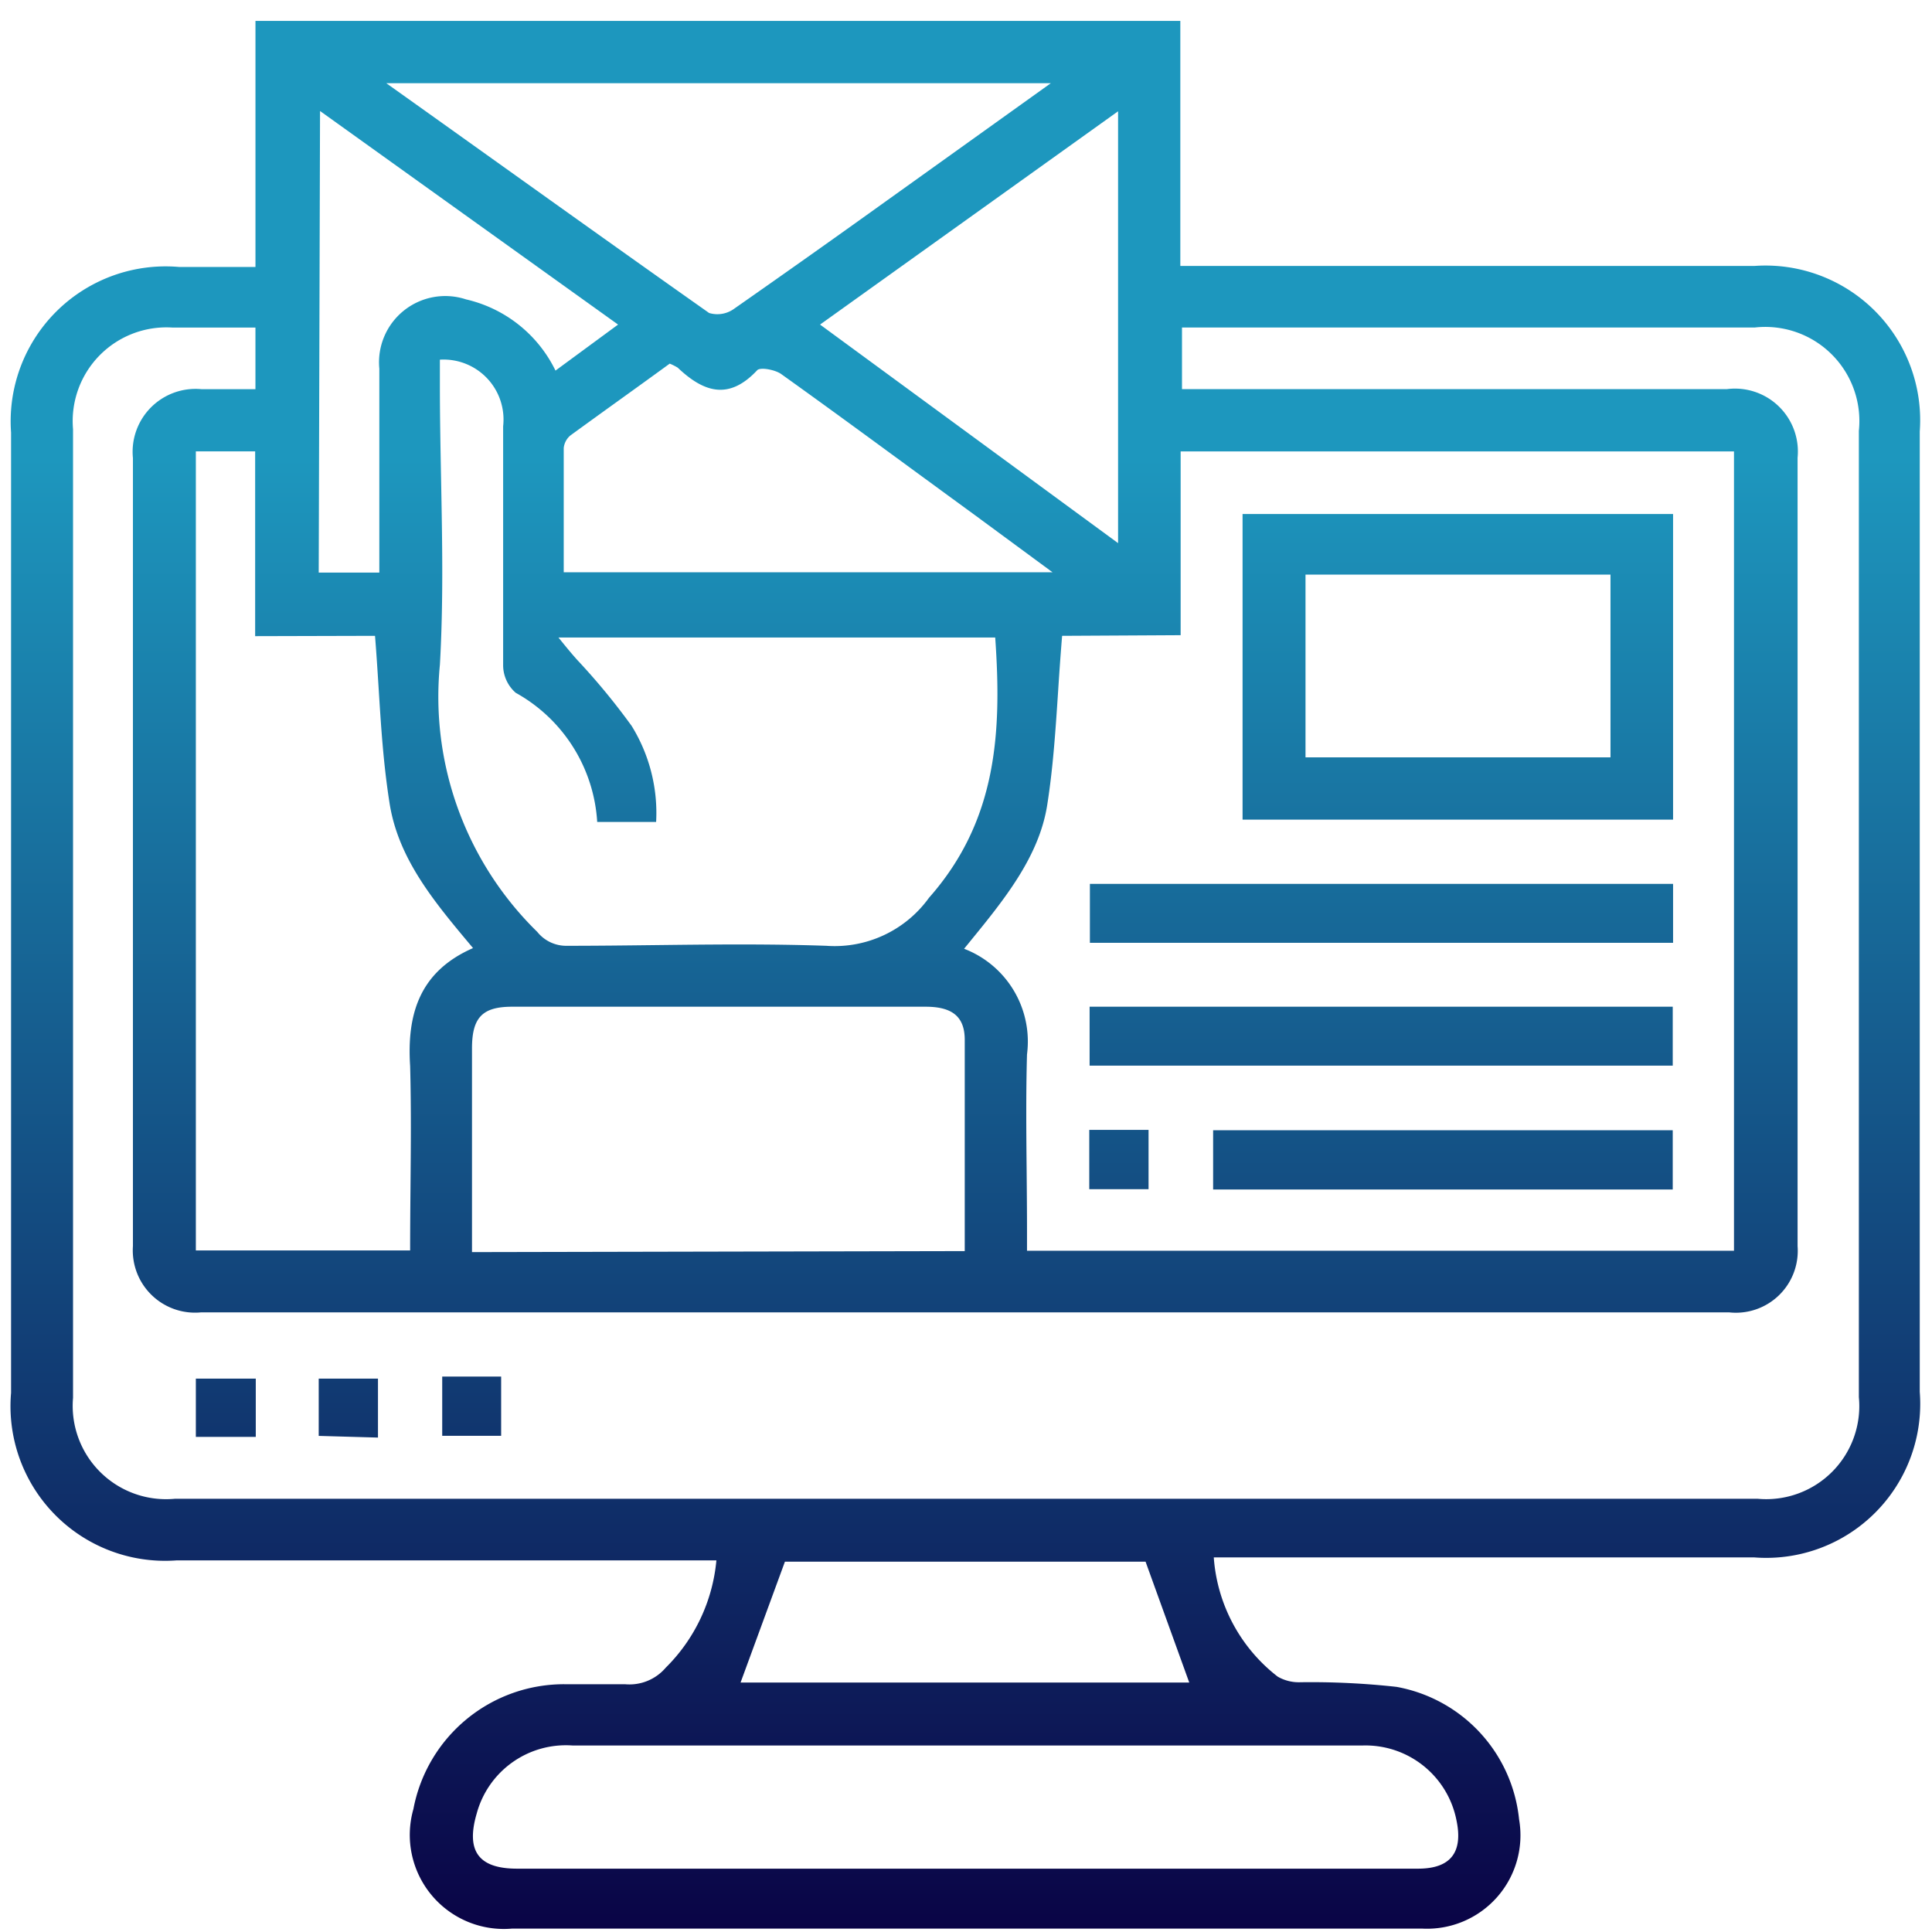
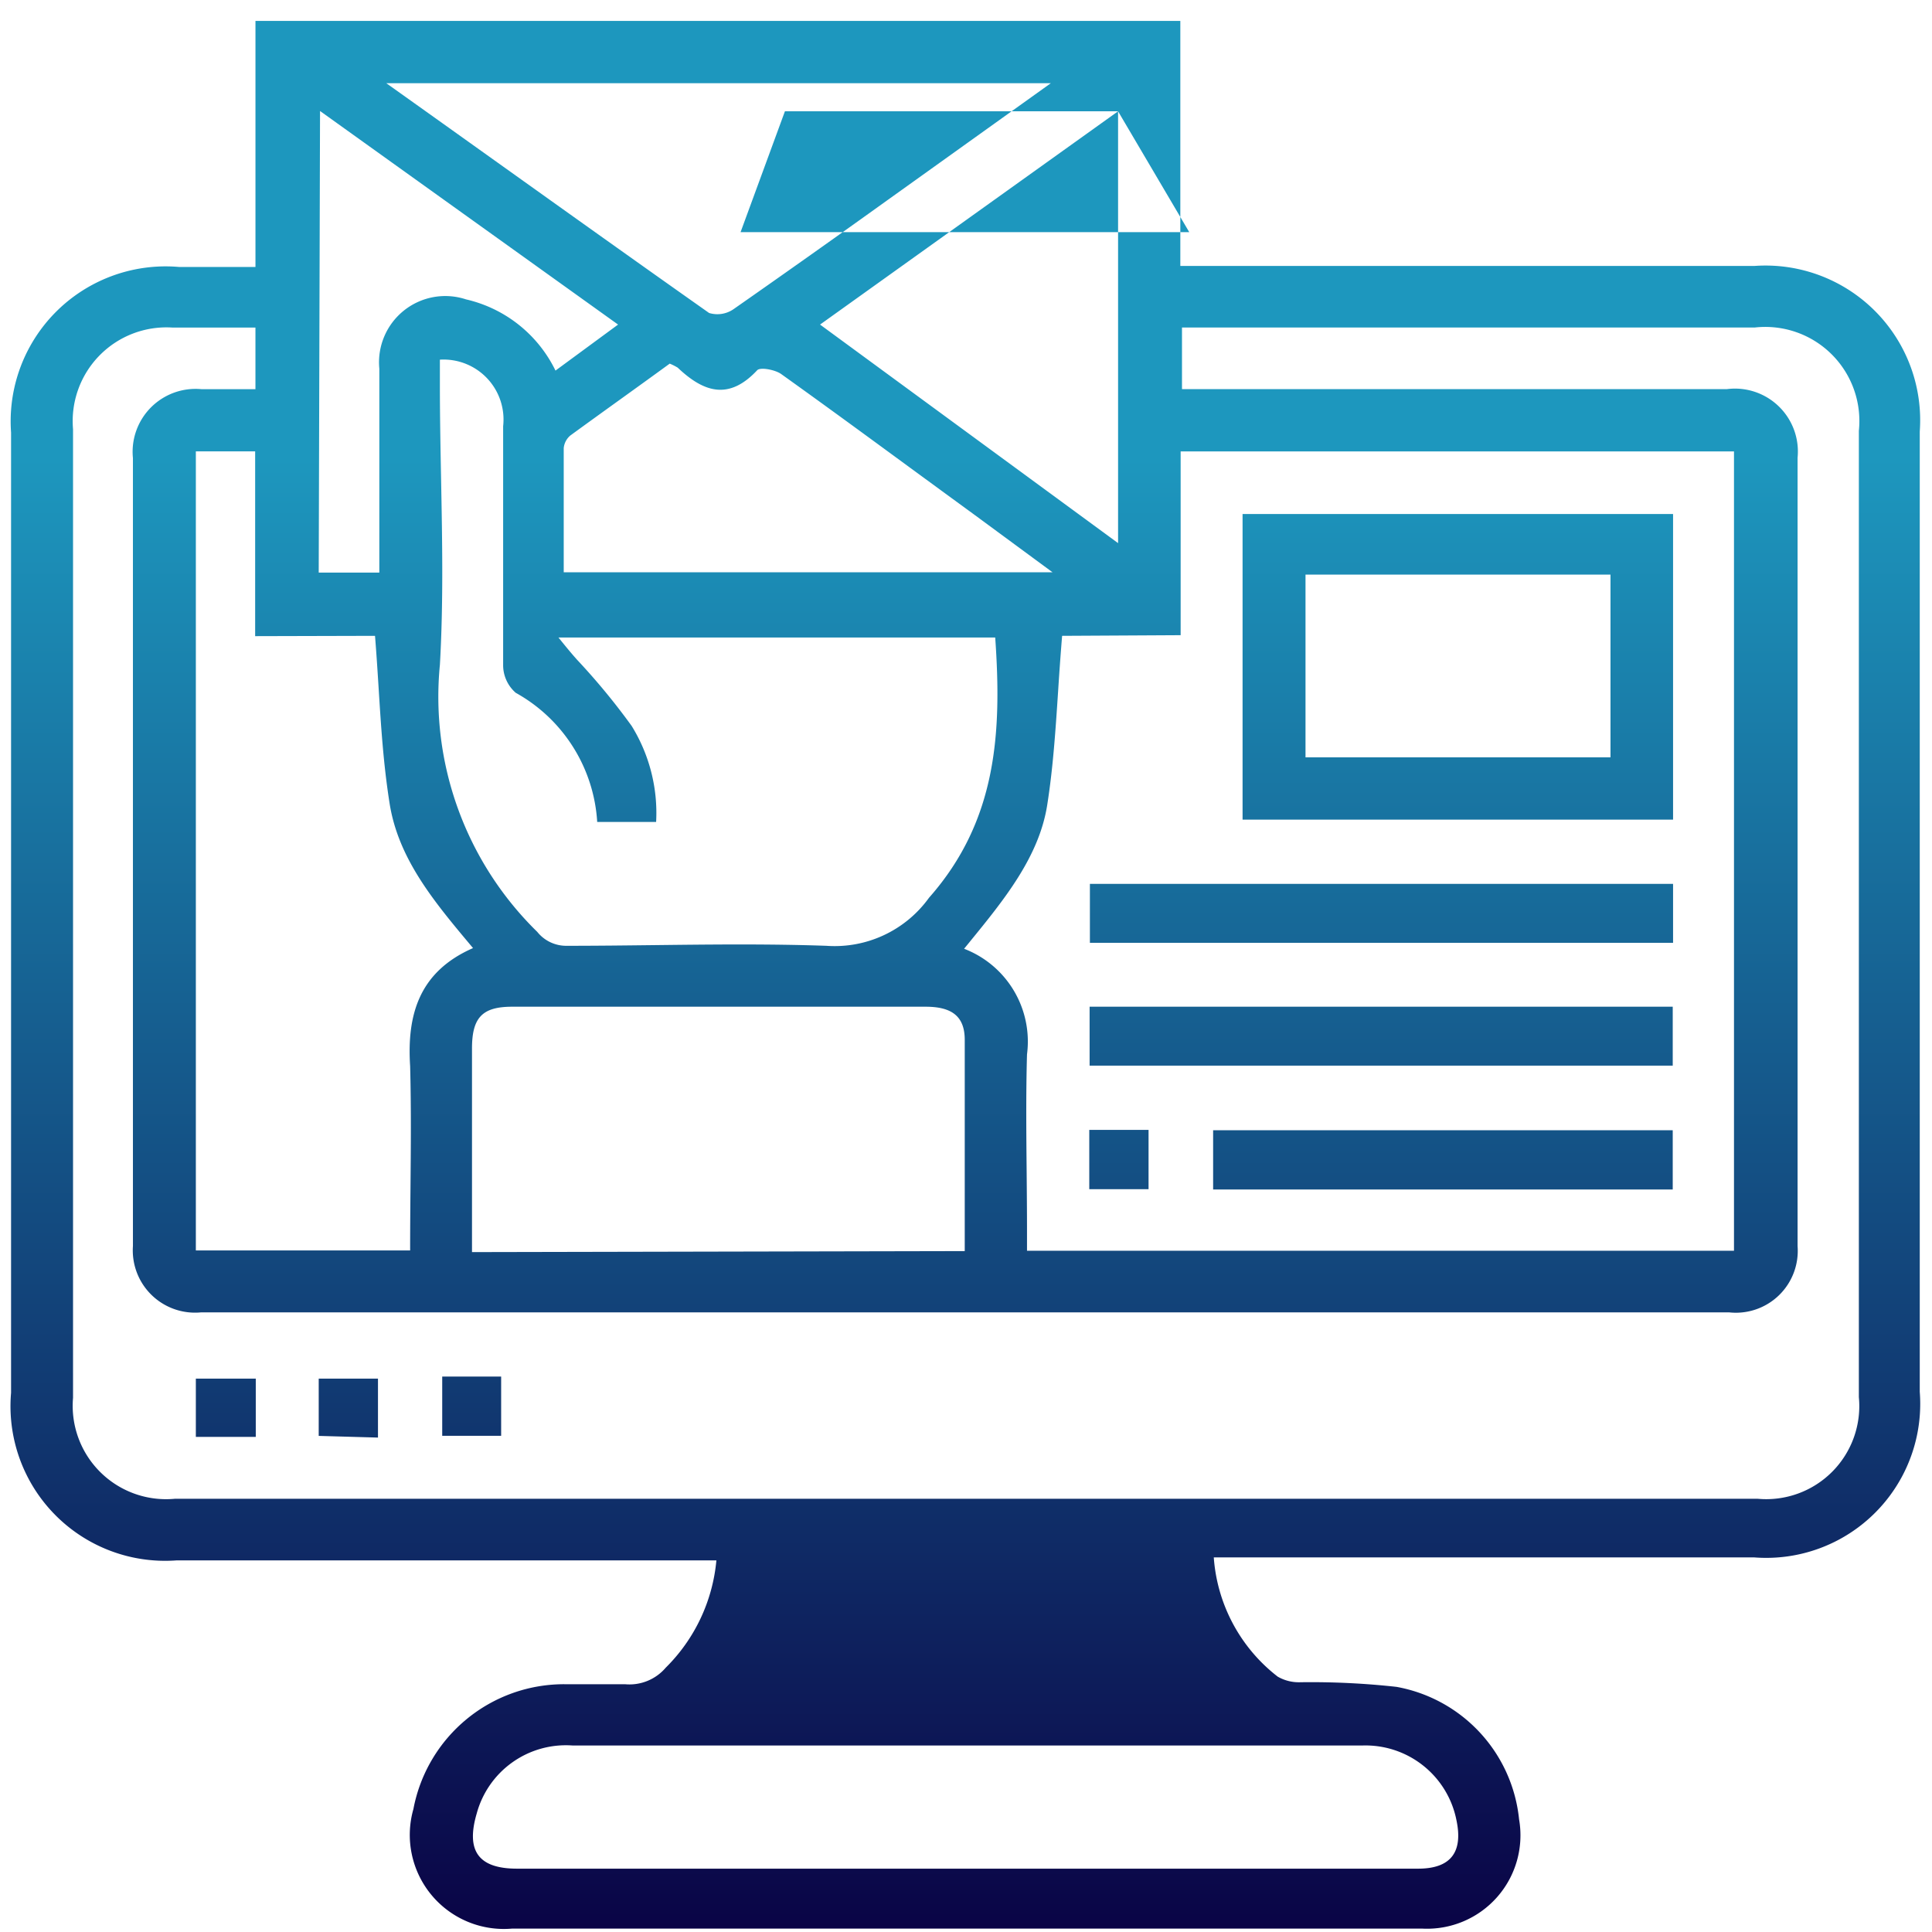
<svg xmlns="http://www.w3.org/2000/svg" width="92" height="92" fill="none">
-   <path fill-rule="evenodd" clip-rule="evenodd" d="M34.114 74.304H8.412a7.363 7.363 0 0 1-7.885-7.979V20.596a7.38 7.38 0 0 1 7.995-7.884h3.643V.996h44.041v11.669h27.327a7.366 7.366 0 0 1 7.884 7.884v45.729a7.334 7.334 0 0 1-7.884 7.884H57.799a7.885 7.885 0 0 0 3.043 5.677c.325.188.697.28 1.072.268a36.98 36.98 0 0 1 4.589.22 7.144 7.144 0 0 1 5.834 6.308 4.448 4.448 0 0 1-4.62 5.203H24.385a4.479 4.479 0 0 1-4.699-5.692 7.3 7.3 0 0 1 7.238-5.945h2.838a2.27 2.27 0 0 0 1.94-.788 8.247 8.247 0 0 0 2.412-5.11Zm-21.95-58.706H8.208a4.464 4.464 0 0 0-4.73 4.84v46.123a4.446 4.446 0 0 0 4.84 4.81h75.39a4.432 4.432 0 0 0 4.809-4.841V20.517a4.48 4.48 0 0 0-4.967-4.92H56.285v2.934h25.94a2.996 2.996 0 0 1 3.374 3.264v37.544a2.947 2.947 0 0 1-3.265 3.154H9.58A2.964 2.964 0 0 1 6.33 59.34V21.812a2.996 2.996 0 0 1 3.264-3.28h2.57v-2.933Zm38.413 14.68a142.3 142.3 0 0 0-.19 2.632c-.122 1.854-.24 3.651-.52 5.426-.389 2.468-2.055 4.511-3.693 6.518v.001l-.265.324a4.731 4.731 0 0 1 2.996 5.03c-.052 1.86-.035 3.72-.017 5.584.008.934.017 1.869.017 2.805v.962h33.666V21.495h-26.35v8.752l-5.644.031Zm-29.63-13.15v1.213c0 1.484.029 2.967.057 4.449.056 2.962.112 5.918-.056 8.86a15.657 15.657 0 0 0 4.636 12.725 1.766 1.766 0 0 0 1.419.663c1.372 0 2.745-.016 4.119-.032 2.747-.032 5.494-.063 8.227.032a5.535 5.535 0 0 0 4.889-2.287c3.248-3.674 3.469-7.884 3.153-12.394H26.593c.394.489.63.773.883 1.056a32.124 32.124 0 0 1 2.602 3.154 7.884 7.884 0 0 1 1.166 4.573h-2.806a7.553 7.553 0 0 0-3.88-6.15 1.749 1.749 0 0 1-.599-1.277V20.297a2.855 2.855 0 0 0-3.011-3.17ZM12.15 30.293v-8.799H9.326v38.05H19.53c0-1 .008-1.99.017-2.973v-.001c.018-1.953.035-3.881-.017-5.81-.158-2.46.441-4.494 2.995-5.613l-.103-.124c-1.747-2.085-3.453-4.123-3.87-6.767-.296-1.872-.409-3.677-.524-5.518-.051-.81-.103-1.627-.17-2.46l-5.708.015ZM45.94 59.576v-10.06c0-1.12-.615-1.577-1.86-1.577H24.384c-1.419 0-1.908.52-1.908 1.987v9.698l23.464-.048Zm-.095 29.408h21.682c1.577 0 2.144-.804 1.829-2.302a4.416 4.416 0 0 0-4.447-3.564H27.255a4.4 4.4 0 0 0-4.557 3.249c-.52 1.782.095 2.617 1.924 2.617h21.224Zm4.195-85.023H18.393c1.786 1.27 3.548 2.529 5.296 3.777 3.391 2.421 6.728 4.804 10.078 7.166a1.356 1.356 0 0 0 1.152-.174 701.817 701.817 0 0 0 7.36-5.213l1.265-.905 6.497-4.651ZM31.89 17.317c-.788.575-1.577 1.143-2.365 1.71-.789.568-1.577 1.136-2.366 1.711a.898.898 0 0 0-.315.6v5.913H50.12l-3.705-2.728c-1.025-.747-2.048-1.497-3.072-2.246-2.046-1.5-4.093-3-6.153-4.472-.3-.205-.993-.33-1.135-.173-1.356 1.45-2.555 1.04-3.785-.126a2.717 2.717 0 0 0-.378-.19ZM53.241 5.3 39.05 15.456l14.192 10.407V5.301Zm3.39 74.821-2.08-5.755H37.377l-2.112 5.755h21.366ZM15.177 27.266h2.886v-9.713a3.155 3.155 0 0 1 4.131-3.296 6.307 6.307 0 0 1 4.258 3.39l2.98-2.191L15.24 5.286l-.063 21.98ZM12.18 65.648v2.776H9.326v-2.776h2.854Zm2.997 0v2.728l2.822.08v-2.808h-2.822Zm5.88-.097h2.807v2.822h-2.806v-2.822ZM79.67 39.03V24.477h-20.5V39.03h20.5Zm-17.503-2.965v-8.704H76.69v8.704H62.167ZM79.67 42.09v2.807H51.9V42.09H79.67Zm-.016 8.654v-2.806H51.886v2.806h27.768Zm0 5.899H57.768V53.82h21.886v2.823Zm-24.961-2.838H51.87v2.822h2.823v-2.822Z" fill="url(#a)" />
+   <path fill-rule="evenodd" clip-rule="evenodd" d="M34.114 74.304H8.412a7.363 7.363 0 0 1-7.885-7.979V20.596a7.38 7.38 0 0 1 7.995-7.884h3.643V.996h44.041v11.669h27.327a7.366 7.366 0 0 1 7.884 7.884v45.729a7.334 7.334 0 0 1-7.884 7.884H57.799a7.885 7.885 0 0 0 3.043 5.677c.325.188.697.28 1.072.268a36.98 36.98 0 0 1 4.589.22 7.144 7.144 0 0 1 5.834 6.308 4.448 4.448 0 0 1-4.62 5.203H24.385a4.479 4.479 0 0 1-4.699-5.692 7.3 7.3 0 0 1 7.238-5.945h2.838a2.27 2.27 0 0 0 1.94-.788 8.247 8.247 0 0 0 2.412-5.11Zm-21.95-58.706H8.208a4.464 4.464 0 0 0-4.73 4.84v46.123a4.446 4.446 0 0 0 4.84 4.81h75.39a4.432 4.432 0 0 0 4.809-4.841V20.517a4.48 4.48 0 0 0-4.967-4.92H56.285v2.934h25.94a2.996 2.996 0 0 1 3.374 3.264v37.544a2.947 2.947 0 0 1-3.265 3.154H9.58A2.964 2.964 0 0 1 6.33 59.34V21.812a2.996 2.996 0 0 1 3.264-3.28h2.57v-2.933Zm38.413 14.68a142.3 142.3 0 0 0-.19 2.632c-.122 1.854-.24 3.651-.52 5.426-.389 2.468-2.055 4.511-3.693 6.518v.001l-.265.324a4.731 4.731 0 0 1 2.996 5.03c-.052 1.86-.035 3.72-.017 5.584.008.934.017 1.869.017 2.805v.962h33.666V21.495h-26.35v8.752l-5.644.031Zm-29.63-13.15v1.213c0 1.484.029 2.967.057 4.449.056 2.962.112 5.918-.056 8.86a15.657 15.657 0 0 0 4.636 12.725 1.766 1.766 0 0 0 1.419.663c1.372 0 2.745-.016 4.119-.032 2.747-.032 5.494-.063 8.227.032a5.535 5.535 0 0 0 4.889-2.287c3.248-3.674 3.469-7.884 3.153-12.394H26.593c.394.489.63.773.883 1.056a32.124 32.124 0 0 1 2.602 3.154 7.884 7.884 0 0 1 1.166 4.573h-2.806a7.553 7.553 0 0 0-3.88-6.15 1.749 1.749 0 0 1-.599-1.277V20.297a2.855 2.855 0 0 0-3.011-3.17ZM12.15 30.293v-8.799H9.326v38.05H19.53c0-1 .008-1.99.017-2.973v-.001c.018-1.953.035-3.881-.017-5.81-.158-2.46.441-4.494 2.995-5.613l-.103-.124c-1.747-2.085-3.453-4.123-3.87-6.767-.296-1.872-.409-3.677-.524-5.518-.051-.81-.103-1.627-.17-2.46l-5.708.015ZM45.94 59.576v-10.06c0-1.12-.615-1.577-1.86-1.577H24.384c-1.419 0-1.908.52-1.908 1.987v9.698l23.464-.048Zm-.095 29.408h21.682c1.577 0 2.144-.804 1.829-2.302a4.416 4.416 0 0 0-4.447-3.564H27.255a4.4 4.4 0 0 0-4.557 3.249c-.52 1.782.095 2.617 1.924 2.617h21.224Zm4.195-85.023H18.393c1.786 1.27 3.548 2.529 5.296 3.777 3.391 2.421 6.728 4.804 10.078 7.166a1.356 1.356 0 0 0 1.152-.174 701.817 701.817 0 0 0 7.36-5.213l1.265-.905 6.497-4.651ZM31.89 17.317c-.788.575-1.577 1.143-2.365 1.71-.789.568-1.577 1.136-2.366 1.711a.898.898 0 0 0-.315.6v5.913H50.12l-3.705-2.728c-1.025-.747-2.048-1.497-3.072-2.246-2.046-1.5-4.093-3-6.153-4.472-.3-.205-.993-.33-1.135-.173-1.356 1.45-2.555 1.04-3.785-.126a2.717 2.717 0 0 0-.378-.19ZM53.241 5.3 39.05 15.456l14.192 10.407V5.301ZH37.377l-2.112 5.755h21.366ZM15.177 27.266h2.886v-9.713a3.155 3.155 0 0 1 4.131-3.296 6.307 6.307 0 0 1 4.258 3.39l2.98-2.191L15.24 5.286l-.063 21.98ZM12.18 65.648v2.776H9.326v-2.776h2.854Zm2.997 0v2.728l2.822.08v-2.808h-2.822Zm5.88-.097h2.807v2.822h-2.806v-2.822ZM79.67 39.03V24.477h-20.5V39.03h20.5Zm-17.503-2.965v-8.704H76.69v8.704H62.167ZM79.67 42.09v2.807H51.9V42.09H79.67Zm-.016 8.654v-2.806H51.886v2.806h27.768Zm0 5.899H57.768V53.82h21.886v2.823Zm-24.961-2.838H51.87v2.822h2.823v-2.822Z" fill="url(#a)" />
  <defs>
    <linearGradient id="a" x1="45.97" y1=".996" x2="45.97" y2="91.856" gradientUnits="userSpaceOnUse">
      <stop offset=".229" stop-color="#1D97BE" />
      <stop offset="1" stop-color="#0A0446" />
    </linearGradient>
  </defs>
</svg>